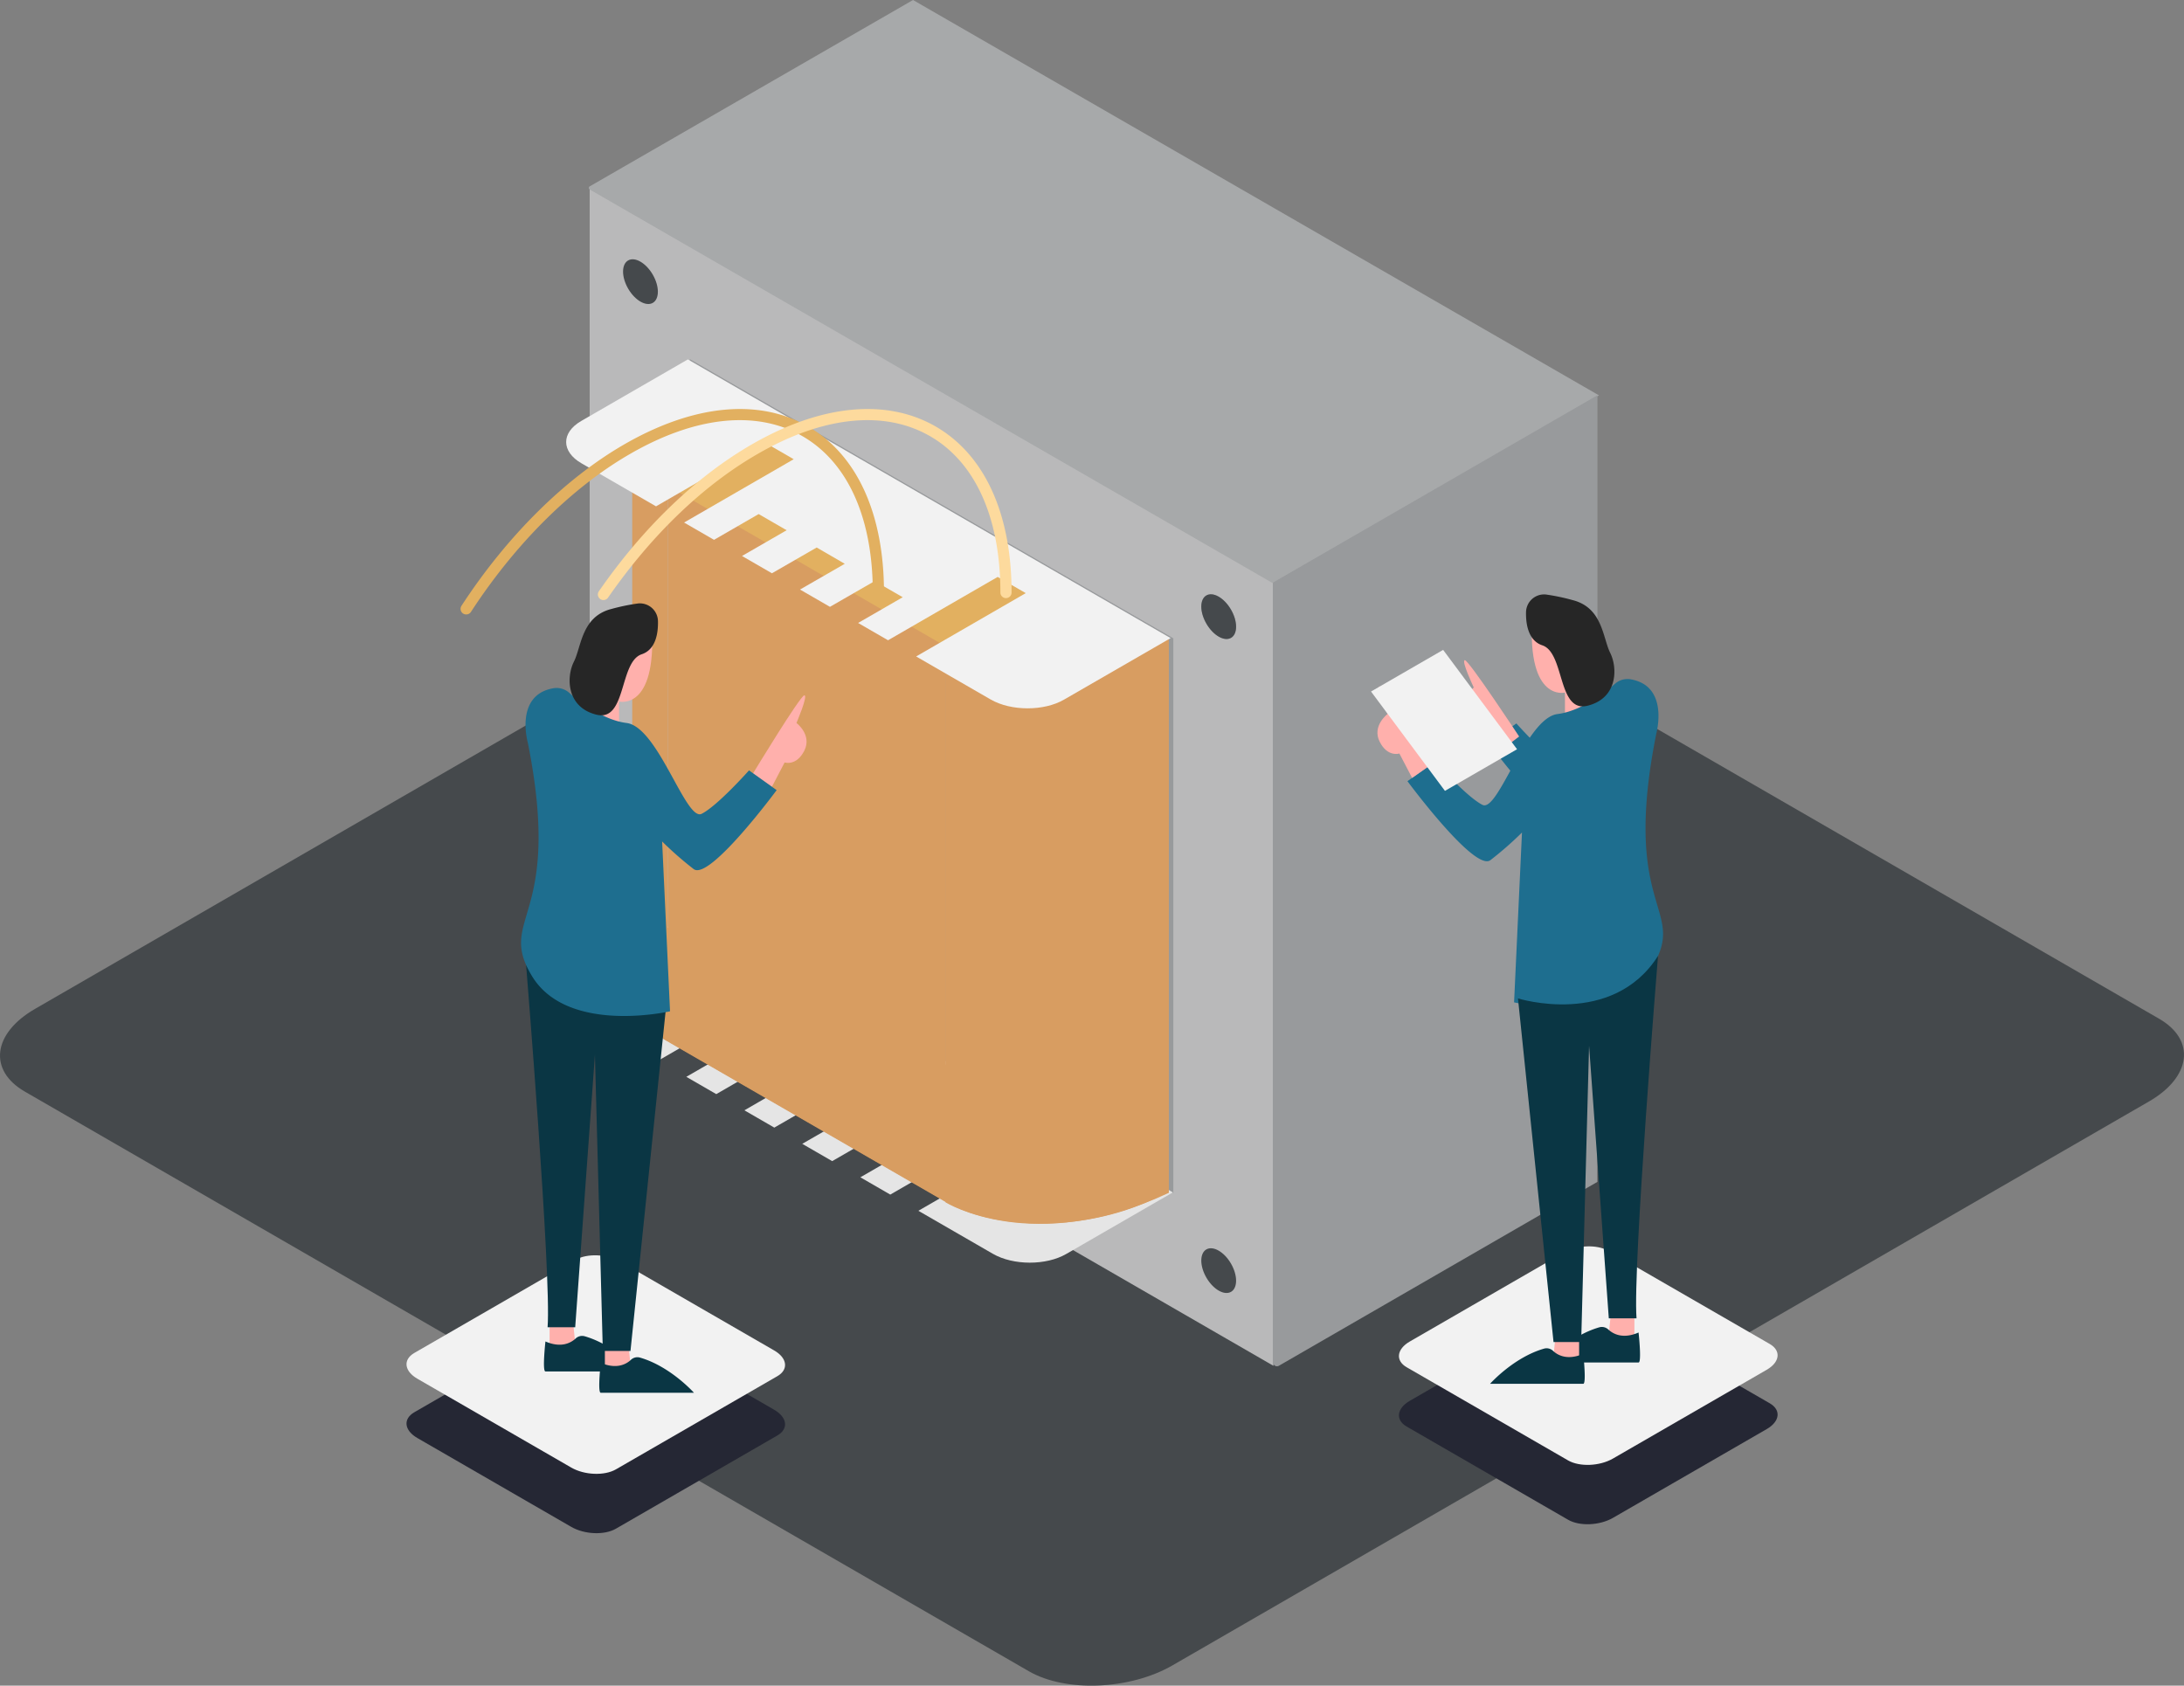
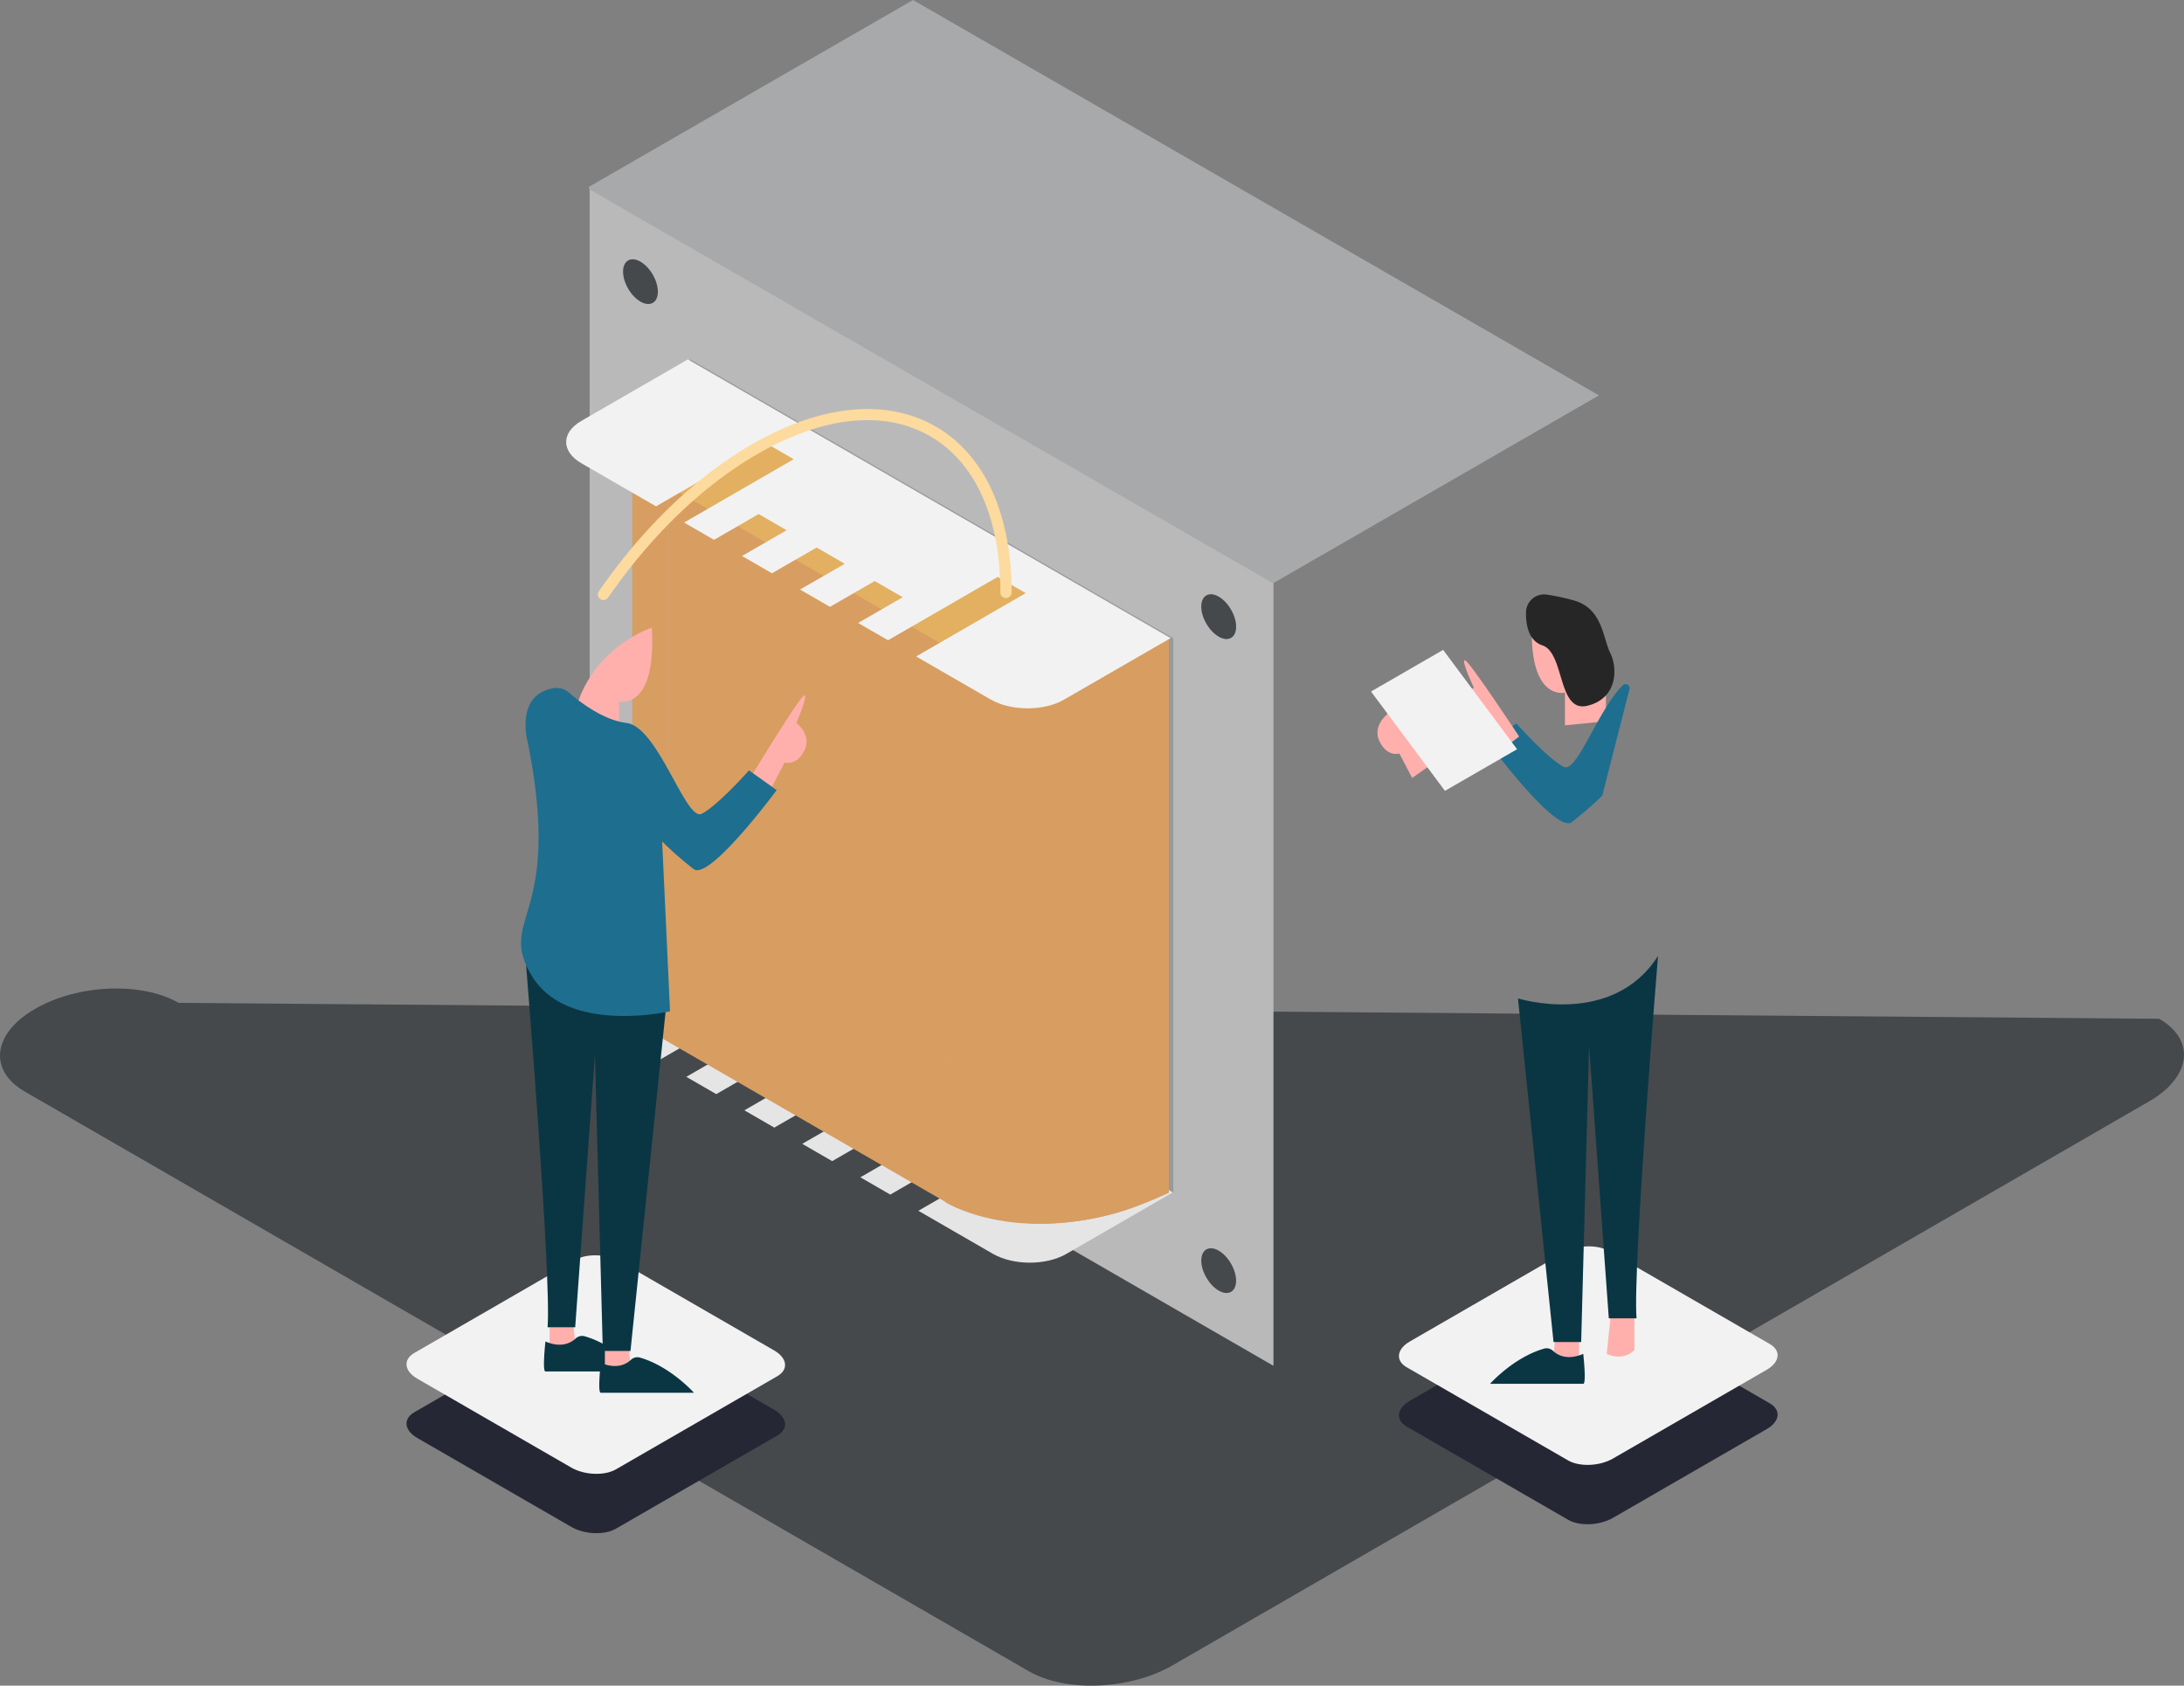
<svg xmlns="http://www.w3.org/2000/svg" id="Layer_1" data-name="Layer 1" viewBox="0 0 976.2 753.46">
  <rect x="0" y="0" width="976.2" height="753.46" fill="#808080" stroke="none" />
  <defs>
    <style>.cls-1{fill:#45494c;}.cls-2{fill:#b9b9ba;}.cls-3{fill:#989a9c;}.cls-4{fill:#e5e5e5;}.cls-5{fill:#d89d61;}.cls-6{fill:#e2b060;}.cls-7{fill:#f2f2f2;}.cls-8{fill:#a7a9aa;}.cls-9{fill:#fdda9d;}.cls-10{fill:#252734;}.cls-11{fill:#ffb0ac;}.cls-12{fill:#1e6e8f;}.cls-13{fill:#0a3644;}.cls-14{fill:#262626;}</style>
  </defs>
  <title>IIlustration</title>
-   <path class="cls-1" d="M931.81,910.32,483,651.2c-16.44-9.49-14.38-26.07,4.61-37L924,362.19c19-11,47.71-12.15,64.16-2.66L1437,618.65c16.44,9.5,14.38,26.08-4.61,37L996,907.66C977,918.63,948.26,919.82,931.81,910.32Z" transform="translate(-471.9 -163.27)" />
+   <path class="cls-1" d="M931.81,910.32,483,651.2c-16.44-9.49-14.38-26.07,4.61-37c19-11,47.71-12.15,64.16-2.66L1437,618.65c16.44,9.5,14.38,26.08-4.61,37L996,907.66C977,918.63,948.26,919.82,931.81,910.32Z" transform="translate(-471.9 -163.27)" />
  <polygon class="cls-2" points="569.21 610.51 263.57 434.05 263.57 83.33 569.21 259.79 569.21 610.51" />
  <polygon class="cls-3" points="524.45 533.31 308.33 408.53 308.33 160.53 524.45 285.31 524.45 533.31" />
  <path class="cls-4" d="M996.15,696.26l-47.66,27.52c-9,5.21-23.69,5.18-32.77-.06l-33.33-19.24,49-28.31-12.55-7.24-49,28.31-13.38-7.73L876.41,678l-12.54-7.24-20,11.52-13.38-7.73,20-11.51-12.55-7.25L818,667.3l-13.38-7.73,19.95-11.51L812,640.81l-19.94,11.52-13.39-7.73,49-28.31-12.54-7.24-49,28.31-33.33-19.24c-9.08-5.24-9.12-13.71-.1-18.92l47.66-27.52Z" transform="translate(-471.9 -163.27)" />
  <ellipse class="cls-3" cx="1016.63" cy="438.89" rx="6.33" ry="10.97" transform="translate(-554.43 409.81) rotate(-30.31)" />
  <ellipse class="cls-1" cx="1016.63" cy="438.89" rx="6.33" ry="10.97" transform="translate(-554.43 409.81) rotate(-30.31)" />
  <ellipse class="cls-1" cx="1016.63" cy="731.21" rx="6.33" ry="10.97" transform="translate(-701.96 449.77) rotate(-30.31)" />
  <ellipse class="cls-1" cx="758.18" cy="289.16" rx="6.33" ry="10.97" transform="translate(-514.2 258.9) rotate(-30.31)" />
  <path class="cls-5" d="M778.77,572.27c-29.38,17-32.57,42.62-7.13,57.31l122.41,70.67c25.44,14.69,69.88,12.85,99.26-4.11Z" transform="translate(-471.9 -163.27)" />
  <path class="cls-5" d="M754.49,357.83V603.48s-1.63,15.39,15.87,25.34V381.06S754.12,371.89,754.49,357.83Z" transform="translate(-471.9 -163.27)" />
  <path class="cls-6" d="M778.77,324.51c-29.38,17-32.57,42.63-7.13,57.32L894.05,452.5c25.44,14.69,69.88,12.84,99.26-4.12Z" transform="translate(-471.9 -163.27)" />
  <path class="cls-5" d="M894.53,452.26V700.69s39.22,24.28,99.82-4.24V448.69S939.09,477.21,894.53,452.26Z" transform="translate(-471.9 -163.27)" />
  <polygon class="cls-5" points="422.81 537.16 298.46 465.37 298.46 217.18 422.81 288.97 422.81 537.16" />
  <path class="cls-7" d="M995.15,448.5,947.49,476c-9,5.21-23.69,5.18-32.77-.06l-33.33-19.24,49-28.31-12.55-7.24-49,28.31-13.38-7.73,19.94-11.51L862.87,423l-20,11.52-13.38-7.73,20-11.51L836.94,408l-20,11.52-13.38-7.73,19.95-11.51L811,393.05l-19.94,11.52-13.39-7.73,49-28.31-12.54-7.24-49,28.31-33.33-19.24c-9.08-5.24-9.12-13.71-.1-18.92l47.66-27.52Z" transform="translate(-471.9 -163.27)" />
  <path class="cls-8" d="M1040.92,424,735.52,248a.83.83,0,0,1,0-1.44L880,163.27,1186.61,340Z" transform="translate(-471.9 -163.27)" />
-   <path class="cls-3" d="M1185.92,691.55l-142.38,82.2a1.75,1.75,0,0,1-2.62-1.51V423.66l145-83.71Z" transform="translate(-471.9 -163.27)" />
-   <path class="cls-6" d="M680.27,437.92a2.56,2.56,0,0,1-1.37-.4,2.51,2.51,0,0,1-.73-3.46c20.34-31.18,46.17-56.8,72.73-72.14,31-17.87,60.15-20.7,82.21-8,21.86,12.63,33.91,39,33.91,74.2a2.5,2.5,0,1,1-5,0c0-33.36-11.16-58.17-31.41-69.87-20.45-11.8-47.86-9-77.21,8-25.9,14.95-51.13,40-71,70.54A2.5,2.5,0,0,1,680.27,437.92Z" transform="translate(-471.9 -163.27)" />
  <path class="cls-9" d="M741.63,431.49a2.42,2.42,0,0,1-1.42-.45,2.49,2.49,0,0,1-.63-3.48c19.8-28.55,43.44-51.25,68.36-65.64,30.95-17.87,60.15-20.7,82.2-8,21.87,12.63,33.91,39,33.91,74.2a2.5,2.5,0,0,1-5,0c0-33.36-11.15-58.17-31.41-69.87-20.44-11.8-47.86-9-77.2,8-24.28,14-47.37,36.21-66.75,64.16A2.52,2.52,0,0,1,741.63,431.49Z" transform="translate(-471.9 -163.27)" />
  <path class="cls-10" d="M1172.83,842.6l-72.19-41.68c-5.11-2.95-4.47-8.1,1.43-11.51l68.76-39.7c5.9-3.4,14.83-3.77,19.94-.82L1263,790.56c5.11,3,4.47,8.11-1.43,11.51l-68.76,39.7C1186.86,845.18,1177.94,845.55,1172.83,842.6Z" transform="translate(-471.9 -163.27)" />
  <path class="cls-7" d="M1172.83,816.08l-72.19-41.67c-5.11-2.95-4.47-8.11,1.43-11.51l68.76-39.7c5.9-3.41,14.83-3.78,19.94-.83L1263,764.05c5.11,3,4.47,8.11-1.43,11.51l-68.76,39.7C1186.86,818.67,1177.94,819,1172.83,816.08Z" transform="translate(-471.9 -163.27)" />
  <path class="cls-11" d="M1189.71,472.84v12.82l-18.31,1.83V472.84s-16.79,4.28-14.66-33C1156.74,439.87,1180.55,447.2,1189.71,472.84Z" transform="translate(-471.9 -163.27)" />
-   <path class="cls-12" d="M1200.82,466.92a8.44,8.44,0,0,0-7,1.94c-4.68,4.08-15.21,12.26-25.74,13.58-14.12,1.76-26.48,44.13-33.54,40.6s-21.19-19.42-21.19-19.42L1101,512.45s30,40.6,37.07,35.31a155.49,155.49,0,0,0,14.12-12.36l-3.53,75.91s45.91,10.6,61.79-15.88-14.12-24.72,1.77-104.17C1212.17,491.26,1218.24,470,1200.82,466.92Z" transform="translate(-471.9 -163.27)" />
  <path class="cls-12" d="M1200.25,471.3l-12.18,47.59a154.4,154.4,0,0,1-13.66,11.88c-7.05,5.29-37.07-35.3-37.07-35.3l12.35-8.83s14.12,15.89,21.18,19.41c5.85,2.93,15.31-25.56,26.4-36.48A1.79,1.79,0,0,1,1200.25,471.3Z" transform="translate(-471.9 -163.27)" />
  <path class="cls-11" d="M1150.92,492.48s-22.51-34.18-24.27-34.11,4,12.22,4,12.22-6.86,5.55-3.07,12.48,9,5,9,5l6.08,10.7Z" transform="translate(-471.9 -163.27)" />
  <path class="cls-11" d="M1202.44,766.74V747.32h-10.2l-2.15,21.18S1197.15,772,1202.44,766.74Z" transform="translate(-471.9 -163.27)" />
-   <path class="cls-13" d="M1204.3,758.89s1.49,13.4,0,13.4h-41.66s10.52-11.85,24.15-15.73a4.19,4.19,0,0,1,4,1C1192.81,759.42,1197.15,762,1204.3,758.89Z" transform="translate(-471.9 -163.27)" />
  <path class="cls-11" d="M1177.73,776.5V757.08h-10.21l-2.15,21.18S1172.43,781.79,1177.73,776.5Z" transform="translate(-471.9 -163.27)" />
  <path class="cls-13" d="M1179.58,768.43s1.49,13.39,0,13.39h-41.66s10.53-11.84,24.16-15.73a4.18,4.18,0,0,1,4,1C1168.09,769,1172.44,771.49,1179.58,768.43Z" transform="translate(-471.9 -163.27)" />
  <path class="cls-13" d="M1213,590.55s-11.37,139.05-9.61,162H1191l-8.82-121.82-3.53,132.41h-12.36l-15.89-153.59S1192.54,622.75,1213,590.55Z" transform="translate(-471.9 -163.27)" />
  <path class="cls-11" d="M1111.57,505.07s-21.22-35-23-35,3.53,12.36,3.53,12.36-7.06,5.29-3.53,12.35,8.82,5.3,8.82,5.3L1103.1,511Z" transform="translate(-471.9 -163.27)" />
  <path class="cls-14" d="M1162.81,429A8.09,8.09,0,0,0,1154,437c-.1,5.24,1,12.61,7.27,14.72,10.12,3.37,6.75,30.35,20.24,27s13.49-16.86,10.12-23.61-3.37-20.23-16.86-23.61A90.63,90.63,0,0,0,1162.81,429Z" transform="translate(-471.9 -163.27)" />
  <path class="cls-10" d="M747.17,846.6l72.19-41.68c5.11-2.95,4.47-8.1-1.43-11.51l-68.76-39.7c-5.9-3.4-14.83-3.77-19.94-.82l-72.18,41.67c-5.11,3-4.47,8.11,1.43,11.51l68.76,39.7C733.14,849.18,742.06,849.55,747.17,846.6Z" transform="translate(-471.9 -163.27)" />
  <path class="cls-7" d="M747.17,820.08l72.19-41.67c5.11-2.95,4.47-8.11-1.43-11.51l-68.76-39.7c-5.9-3.41-14.83-3.78-19.94-.83l-72.18,41.68c-5.11,3-4.47,8.11,1.43,11.51l68.76,39.7C733.14,822.67,742.06,823,747.17,820.08Z" transform="translate(-471.9 -163.27)" />
  <path class="cls-11" d="M717.56,770.74V751.32h10.2l2.15,21.18S722.85,776,717.56,770.74Z" transform="translate(-471.9 -163.27)" />
  <path class="cls-13" d="M715.7,762.89s-1.49,13.4,0,13.4h41.66s-10.52-11.85-24.15-15.73a4.19,4.19,0,0,0-4,1C727.19,763.42,722.85,766,715.7,762.89Z" transform="translate(-471.9 -163.27)" />
  <path class="cls-11" d="M742.27,780.5V761.08h10.21l2.15,21.18S747.57,785.79,742.27,780.5Z" transform="translate(-471.9 -163.27)" />
  <path class="cls-13" d="M740.42,772.43s-1.49,13.39,0,13.39h41.66S771.55,774,757.92,770.09a4.18,4.18,0,0,0-4,1C751.91,773,747.56,775.49,740.42,772.43Z" transform="translate(-471.9 -163.27)" />
  <path class="cls-11" d="M730.29,476.84v12.82l18.31,1.83V476.84s16.79,4.28,14.66-33C763.26,443.87,739.45,451.2,730.29,476.84Z" transform="translate(-471.9 -163.27)" />
  <path class="cls-13" d="M707.05,594.55s11.37,139.05,9.61,162H729l8.82-121.82,3.53,132.41h12.36l15.89-153.59S727.46,626.75,707.05,594.55Z" transform="translate(-471.9 -163.27)" />
  <path class="cls-11" d="M808.43,509.07s21.22-35,23-35-3.53,12.36-3.53,12.36,7.06,5.29,3.53,12.35-8.82,5.3-8.82,5.3L816.9,515Z" transform="translate(-471.9 -163.27)" />
  <path class="cls-12" d="M719.18,470.92a8.44,8.44,0,0,1,7.05,1.94c4.68,4.08,15.21,12.26,25.74,13.58,14.12,1.76,26.48,44.13,33.54,40.6s21.19-19.42,21.19-19.42l12.35,8.83s-30,40.6-37.07,35.31a155.49,155.49,0,0,1-14.12-12.36l3.53,75.91s-45.91,10.6-61.79-15.88,14.12-24.72-1.77-104.17C707.83,495.26,701.76,474,719.18,470.92Z" transform="translate(-471.9 -163.27)" />
-   <path class="cls-14" d="M757.19,433A8.09,8.09,0,0,1,766,441c.1,5.24-.95,12.61-7.27,14.72-10.12,3.37-6.75,30.35-20.24,27S725,465.81,728.41,459.06s3.37-20.23,16.86-23.61A90.63,90.63,0,0,1,757.19,433Z" transform="translate(-471.9 -163.27)" />
  <polygon class="cls-7" points="645.86 353.51 678.09 334.9 645.05 290.49 612.82 309.1 645.86 353.51" />
</svg>